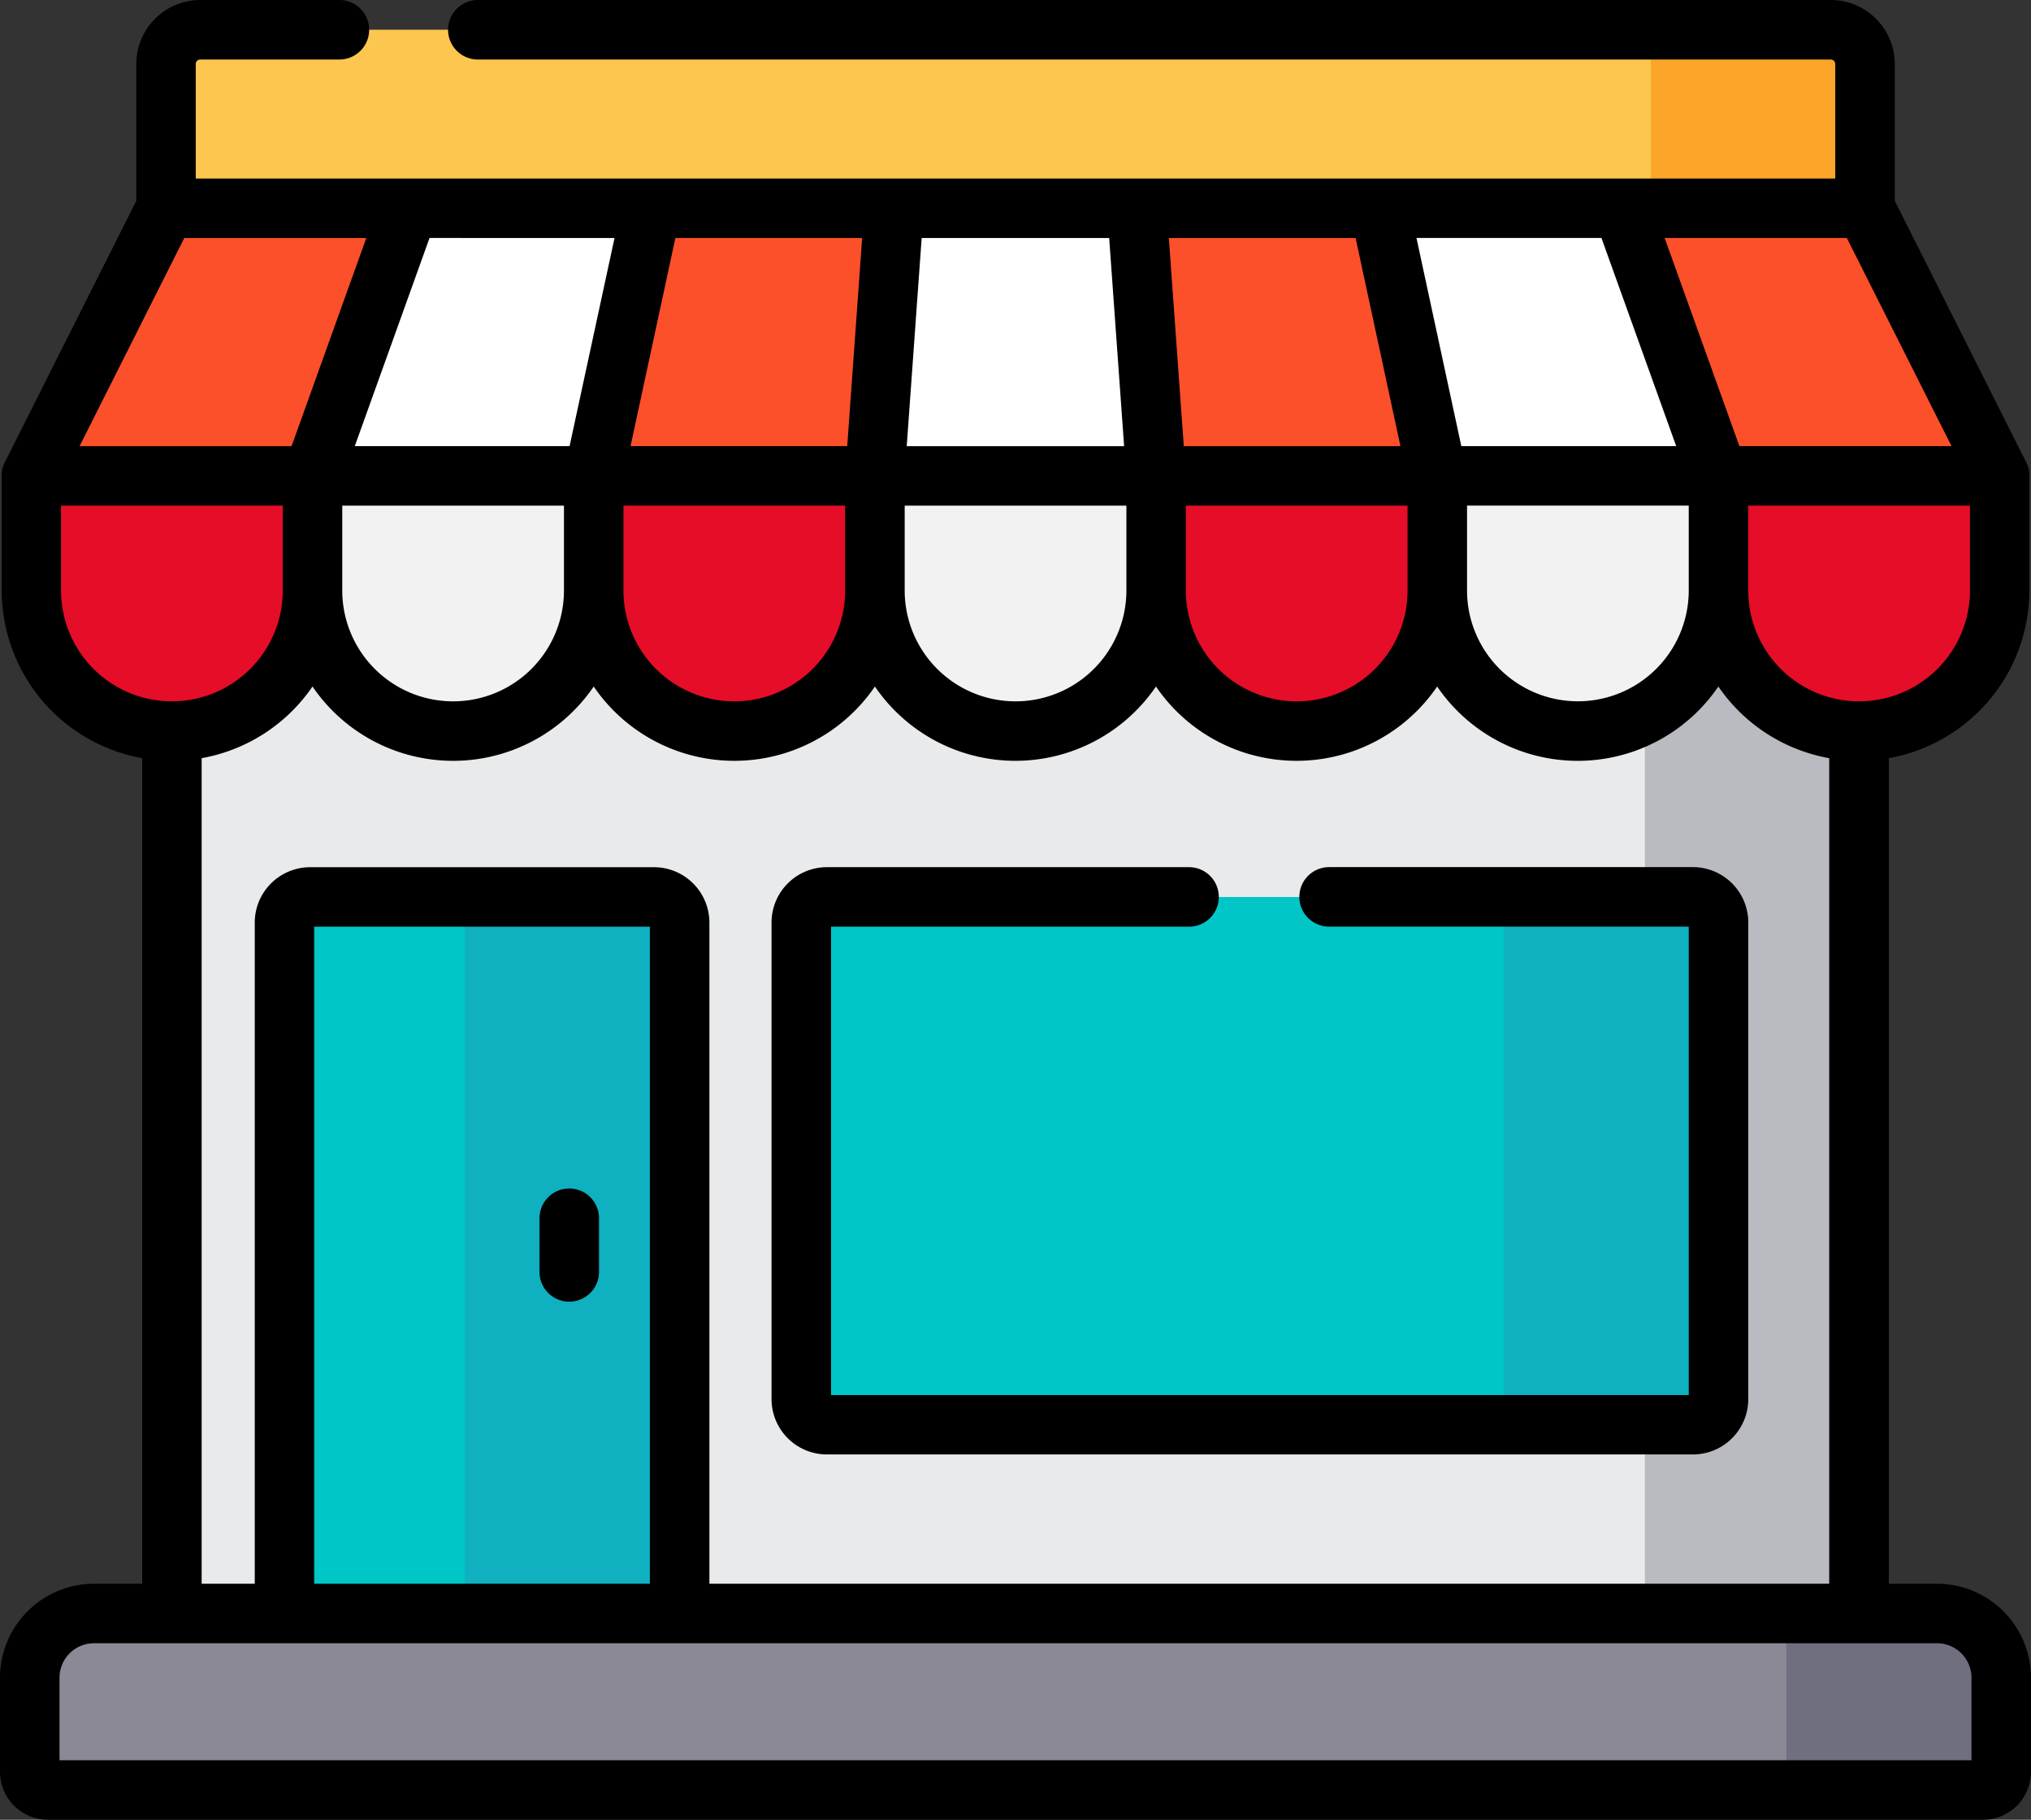
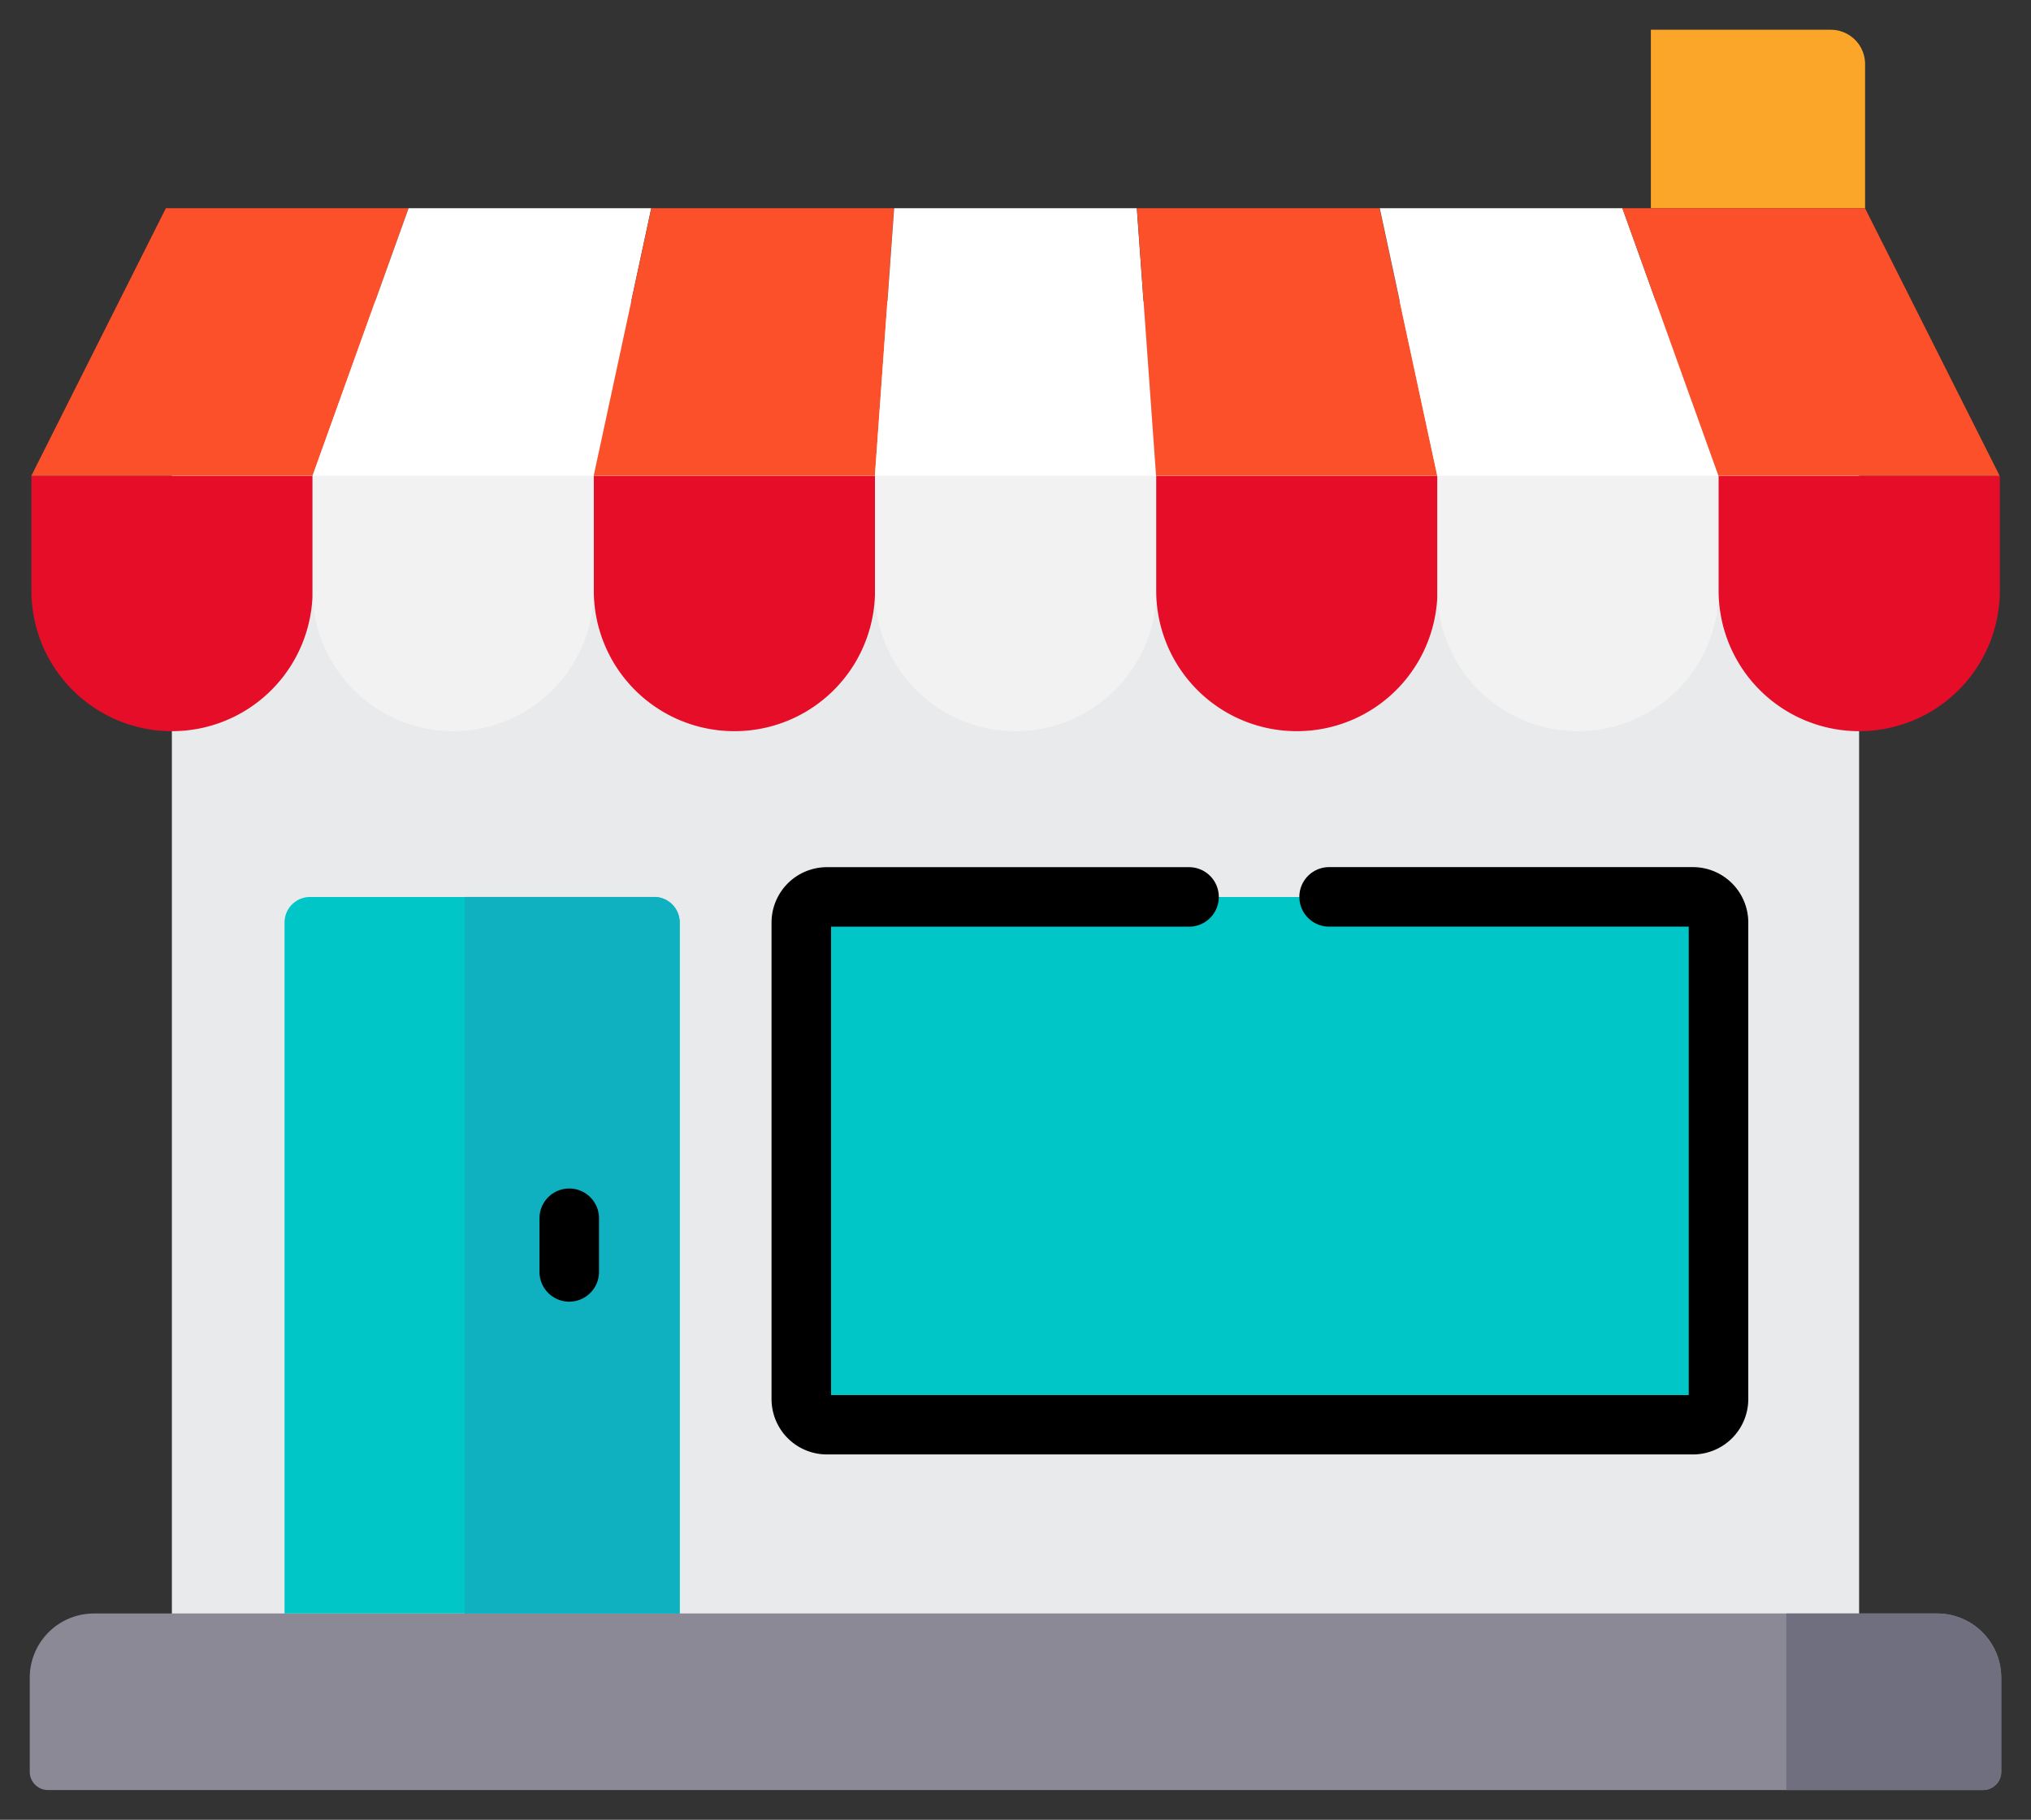
<svg xmlns="http://www.w3.org/2000/svg" id="single-store-icon" width="79.517" height="71.239" viewBox="0 0 79.517 71.239">
  <rect x="0" y="0" width="79.517" height="71.239" fill="#333333" stroke="none" />
  <path id="Path_150" data-name="Path 150" d="M43.33,102.56h66.058V159.1H43.33Z" transform="translate(-36.601 -90.771)" fill="#e9eaeb" />
-   <path id="Path_151" data-name="Path 151" d="M414.67,102.56h8.387V159.1H414.67Z" transform="translate(-350.269 -90.771)" fill="#b9bbc1" />
-   <path id="Path_152" data-name="Path 152" d="M108.365,44.775H41.847V35.494a1.342,1.342,0,0,1,1.343-1.343h63.833a1.342,1.342,0,0,1,1.343,1.343Z" transform="translate(-35.348 -32.986)" fill="#fdc74f" />
  <path id="Path_153" data-name="Path 153" d="M423.2,34.151h-7.044v6.987h8.387V35.494A1.343,1.343,0,0,0,423.2,34.151Z" transform="translate(-351.522 -32.986)" fill="#fca629" />
  <path id="Path_154" data-name="Path 154" d="M13.392,156.6a5.5,5.5,0,0,1-5.5-5.5v-4.485H18.9v4.485A5.5,5.5,0,0,1,13.392,156.6Z" transform="translate(-6.662 -127.977)" fill="#e60d28" />
  <path id="Path_155" data-name="Path 155" d="M84.281,156.6a5.5,5.5,0,0,1-5.5-5.5v-4.485H89.785v4.485a5.5,5.5,0,0,1-5.5,5.5Z" transform="translate(-66.542 -127.977)" fill="#f2f2f2" />
  <path id="Path_156" data-name="Path 156" d="M155.171,156.6a5.5,5.5,0,0,1-5.5-5.5v-4.485h11.009v4.485A5.5,5.5,0,0,1,155.171,156.6Z" transform="translate(-126.422 -127.977)" fill="#e60d28" />
  <path id="Path_157" data-name="Path 157" d="M226.06,156.6a5.5,5.5,0,0,1-5.5-5.5v-4.485h11.009v4.485A5.5,5.5,0,0,1,226.06,156.6Z" transform="translate(-186.301 -127.977)" fill="#f2f2f2" />
  <path id="Path_158" data-name="Path 158" d="M296.95,156.6a5.5,5.5,0,0,1-5.5-5.5v-4.485h11.009v4.485A5.5,5.5,0,0,1,296.95,156.6Z" transform="translate(-246.182 -127.977)" fill="#e60d28" />
  <path id="Path_159" data-name="Path 159" d="M367.839,156.6a5.5,5.5,0,0,1-5.5-5.5v-4.485h11.009v4.485A5.5,5.5,0,0,1,367.839,156.6Z" transform="translate(-306.061 -127.977)" fill="#f2f2f2" />
  <path id="Path_160" data-name="Path 160" d="M438.728,156.6a5.5,5.5,0,0,1-5.5-5.5v-4.485h11.009v4.485A5.5,5.5,0,0,1,438.728,156.6Z" transform="translate(-365.941 -127.977)" fill="#e60d28" />
  <path id="Path_161" data-name="Path 161" d="M18.9,89.618H7.887L13.156,79.14h9.5Z" transform="translate(-6.662 -70.988)" fill="#fc502a" />
  <path id="Path_162" data-name="Path 162" d="M89.786,89.618H78.776L82.539,79.14h9.5Z" transform="translate(-66.542 -70.988)" fill="#fff" />
  <path id="Path_163" data-name="Path 163" d="M160.675,89.618H149.666l2.258-10.478h9.5Z" transform="translate(-126.422 -70.988)" fill="#fc502a" />
  <path id="Path_164" data-name="Path 164" d="M231.565,89.618h-11.01l.753-10.478h9.5Z" transform="translate(-186.301 -70.988)" fill="#fff" />
  <path id="Path_165" data-name="Path 165" d="M298.36,89.618H287.351L286.6,79.14h9.5Z" transform="translate(-242.088 -70.988)" fill="#fc502a" />
  <path id="Path_166" data-name="Path 166" d="M361.063,89.618h-11.01L347.8,79.14h9.5Z" transform="translate(-293.78 -70.988)" fill="#fff" />
  <path id="Path_167" data-name="Path 167" d="M423.765,89.618H412.755L408.992,79.14h9.5Z" transform="translate(-345.473 -70.988)" fill="#fc502a" />
  <path id="Path_168" data-name="Path 168" d="M82.173,433.349H10.014A2.514,2.514,0,0,0,7.5,435.863v3.684a.713.713,0,0,0,.713.713H83.974a.713.713,0,0,0,.713-.713v-3.684A2.514,2.514,0,0,0,82.173,433.349Z" transform="translate(-6.335 -370.186)" fill="#8b8996" />
  <path id="Path_169" data-name="Path 169" d="M456.232,433.349h-5.9v6.911h7.7a.713.713,0,0,0,.713-.713v-3.684a2.514,2.514,0,0,0-2.514-2.514Z" transform="translate(-380.394 -370.186)" fill="#706f7f" />
  <path id="Path_170" data-name="Path 170" d="M236.909,273.4H203a1,1,0,0,1-1-1V253.737a1,1,0,0,1,1-1h33.907a1,1,0,0,1,1,1v18.658A1,1,0,0,1,236.909,273.4Z" transform="translate(-170.628 -217.623)" fill="#00c6c8" />
-   <path id="Path_171" data-name="Path 171" d="M386.468,252.735h-7.411V273.4h7.411a1,1,0,0,0,1-1V253.737A1,1,0,0,0,386.468,252.735Z" transform="translate(-320.187 -217.623)" fill="#0fb0c0" />
  <path id="Path_172" data-name="Path 172" d="M87.2,280.785H71.727V253.737a1,1,0,0,1,1-1H86.2a1,1,0,0,1,1,1Z" transform="translate(-60.587 -217.623)" fill="#00c6c8" />
  <path id="Path_173" data-name="Path 173" d="M124.58,252.735h-7.411v28.051h8.412V253.737A1,1,0,0,0,124.58,252.735Z" transform="translate(-98.972 -217.623)" fill="#0fb0c0" />
  <path id="Path_174" data-name="Path 174" d="M137.165,330.681a1.165,1.165,0,0,0,1.165-1.165v-2.1a1.165,1.165,0,0,0-2.33,0v2.1A1.165,1.165,0,0,0,137.165,330.681Z" transform="translate(-114.878 -279.725)" />
-   <path id="Path_175" data-name="Path 175" d="M75.838,88.649H73.952V56.331a6.679,6.679,0,0,0,5.5-6.566V45.281c0-.023,0-.045,0-.068s0-.025,0-.038a1.169,1.169,0,0,0-.02-.135l0-.008a1.147,1.147,0,0,0-.035-.124l-.011-.031q-.019-.052-.043-.1c0-.006,0-.012-.008-.018l-5.15-10.242V29.158a2.51,2.51,0,0,0-2.507-2.507H18.708a1.165,1.165,0,0,0,0,2.33H71.675a.178.178,0,0,1,.178.178v4.48H7.664v-4.48a.178.178,0,0,1,.178-.178h5.446a1.165,1.165,0,1,0,0-2.33H7.842a2.51,2.51,0,0,0-2.507,2.507v5.357L.184,44.758l-.008.018q-.024.05-.043.1l-.011.031a1.148,1.148,0,0,0-.035.124l0,.008a1.139,1.139,0,0,0-.02.135c0,.013,0,.025,0,.038s0,.045,0,.068v4.485a6.679,6.679,0,0,0,5.5,6.566V88.649H3.679A3.683,3.683,0,0,0,0,92.328v3.684A1.88,1.88,0,0,0,1.877,97.89H77.639a1.88,1.88,0,0,0,1.877-1.877V92.328a3.683,3.683,0,0,0-3.679-3.679Zm1.289-38.883a4.34,4.34,0,0,1-8.68,0v-3.32h8.68Zm-4.822-13.8,4.1,8.149H68.1l-2.927-8.149Zm-9.606,0,2.927,8.149H57.213l-1.756-8.149Zm3.418,10.478v3.32a4.34,4.34,0,1,1-8.68,0v-3.32ZM53.074,35.968l1.756,8.149H46.347l-.585-8.149Zm2.034,10.478v3.32a4.34,4.34,0,1,1-8.68,0v-3.32ZM36.09,35.968h7.336l.585,8.149H35.5l.585-8.149Zm-.672,10.478H44.1v3.32a4.34,4.34,0,1,1-8.68,0v-3.32Zm4.34,9.989a6.667,6.667,0,0,0,5.5-2.909,6.663,6.663,0,0,0,11.009,0,6.663,6.663,0,0,0,11.01,0,6.681,6.681,0,0,0,4.34,2.805V88.649H27.774V62.765A2.169,2.169,0,0,0,25.608,60.6H12.141a2.169,2.169,0,0,0-2.167,2.167V88.649H7.895V56.331a6.681,6.681,0,0,0,4.34-2.805,6.663,6.663,0,0,0,11.01,0,6.663,6.663,0,0,0,11.009,0,6.666,6.666,0,0,0,5.5,2.909ZM25.445,62.928V88.649H12.3V62.928ZM13.4,49.766v-3.32h8.68v3.32a4.34,4.34,0,0,1-8.68,0Zm13.043-13.8h7.312l-.585,8.149H24.687l1.756-8.149ZM24.409,46.446h8.68v3.32a4.34,4.34,0,1,1-8.68,0v-3.32Zm-.349-10.478L22.3,44.116H13.89l2.927-8.149Zm-16.848,0h7.13l-2.927,8.149h-8.3l4.1-8.149ZM2.39,49.766v-3.32h8.68v3.32a4.34,4.34,0,0,1-8.68,0Zm74.8,45.794H2.33V92.328a1.351,1.351,0,0,1,1.349-1.349H75.838a1.351,1.351,0,0,1,1.349,1.349V95.56Z" transform="translate(0 -26.651)" />
  <path id="Path_176" data-name="Path 176" d="M194.5,247.4v18.658a2.169,2.169,0,0,0,2.167,2.167h33.907a2.169,2.169,0,0,0,2.167-2.167V247.4a2.169,2.169,0,0,0-2.167-2.167H216.33a1.165,1.165,0,1,0,0,2.33H230.41V265.9H196.83V247.565h14.016a1.165,1.165,0,0,0,0-2.33H196.667A2.169,2.169,0,0,0,194.5,247.4Z" transform="translate(-164.293 -211.288)" />
</svg>